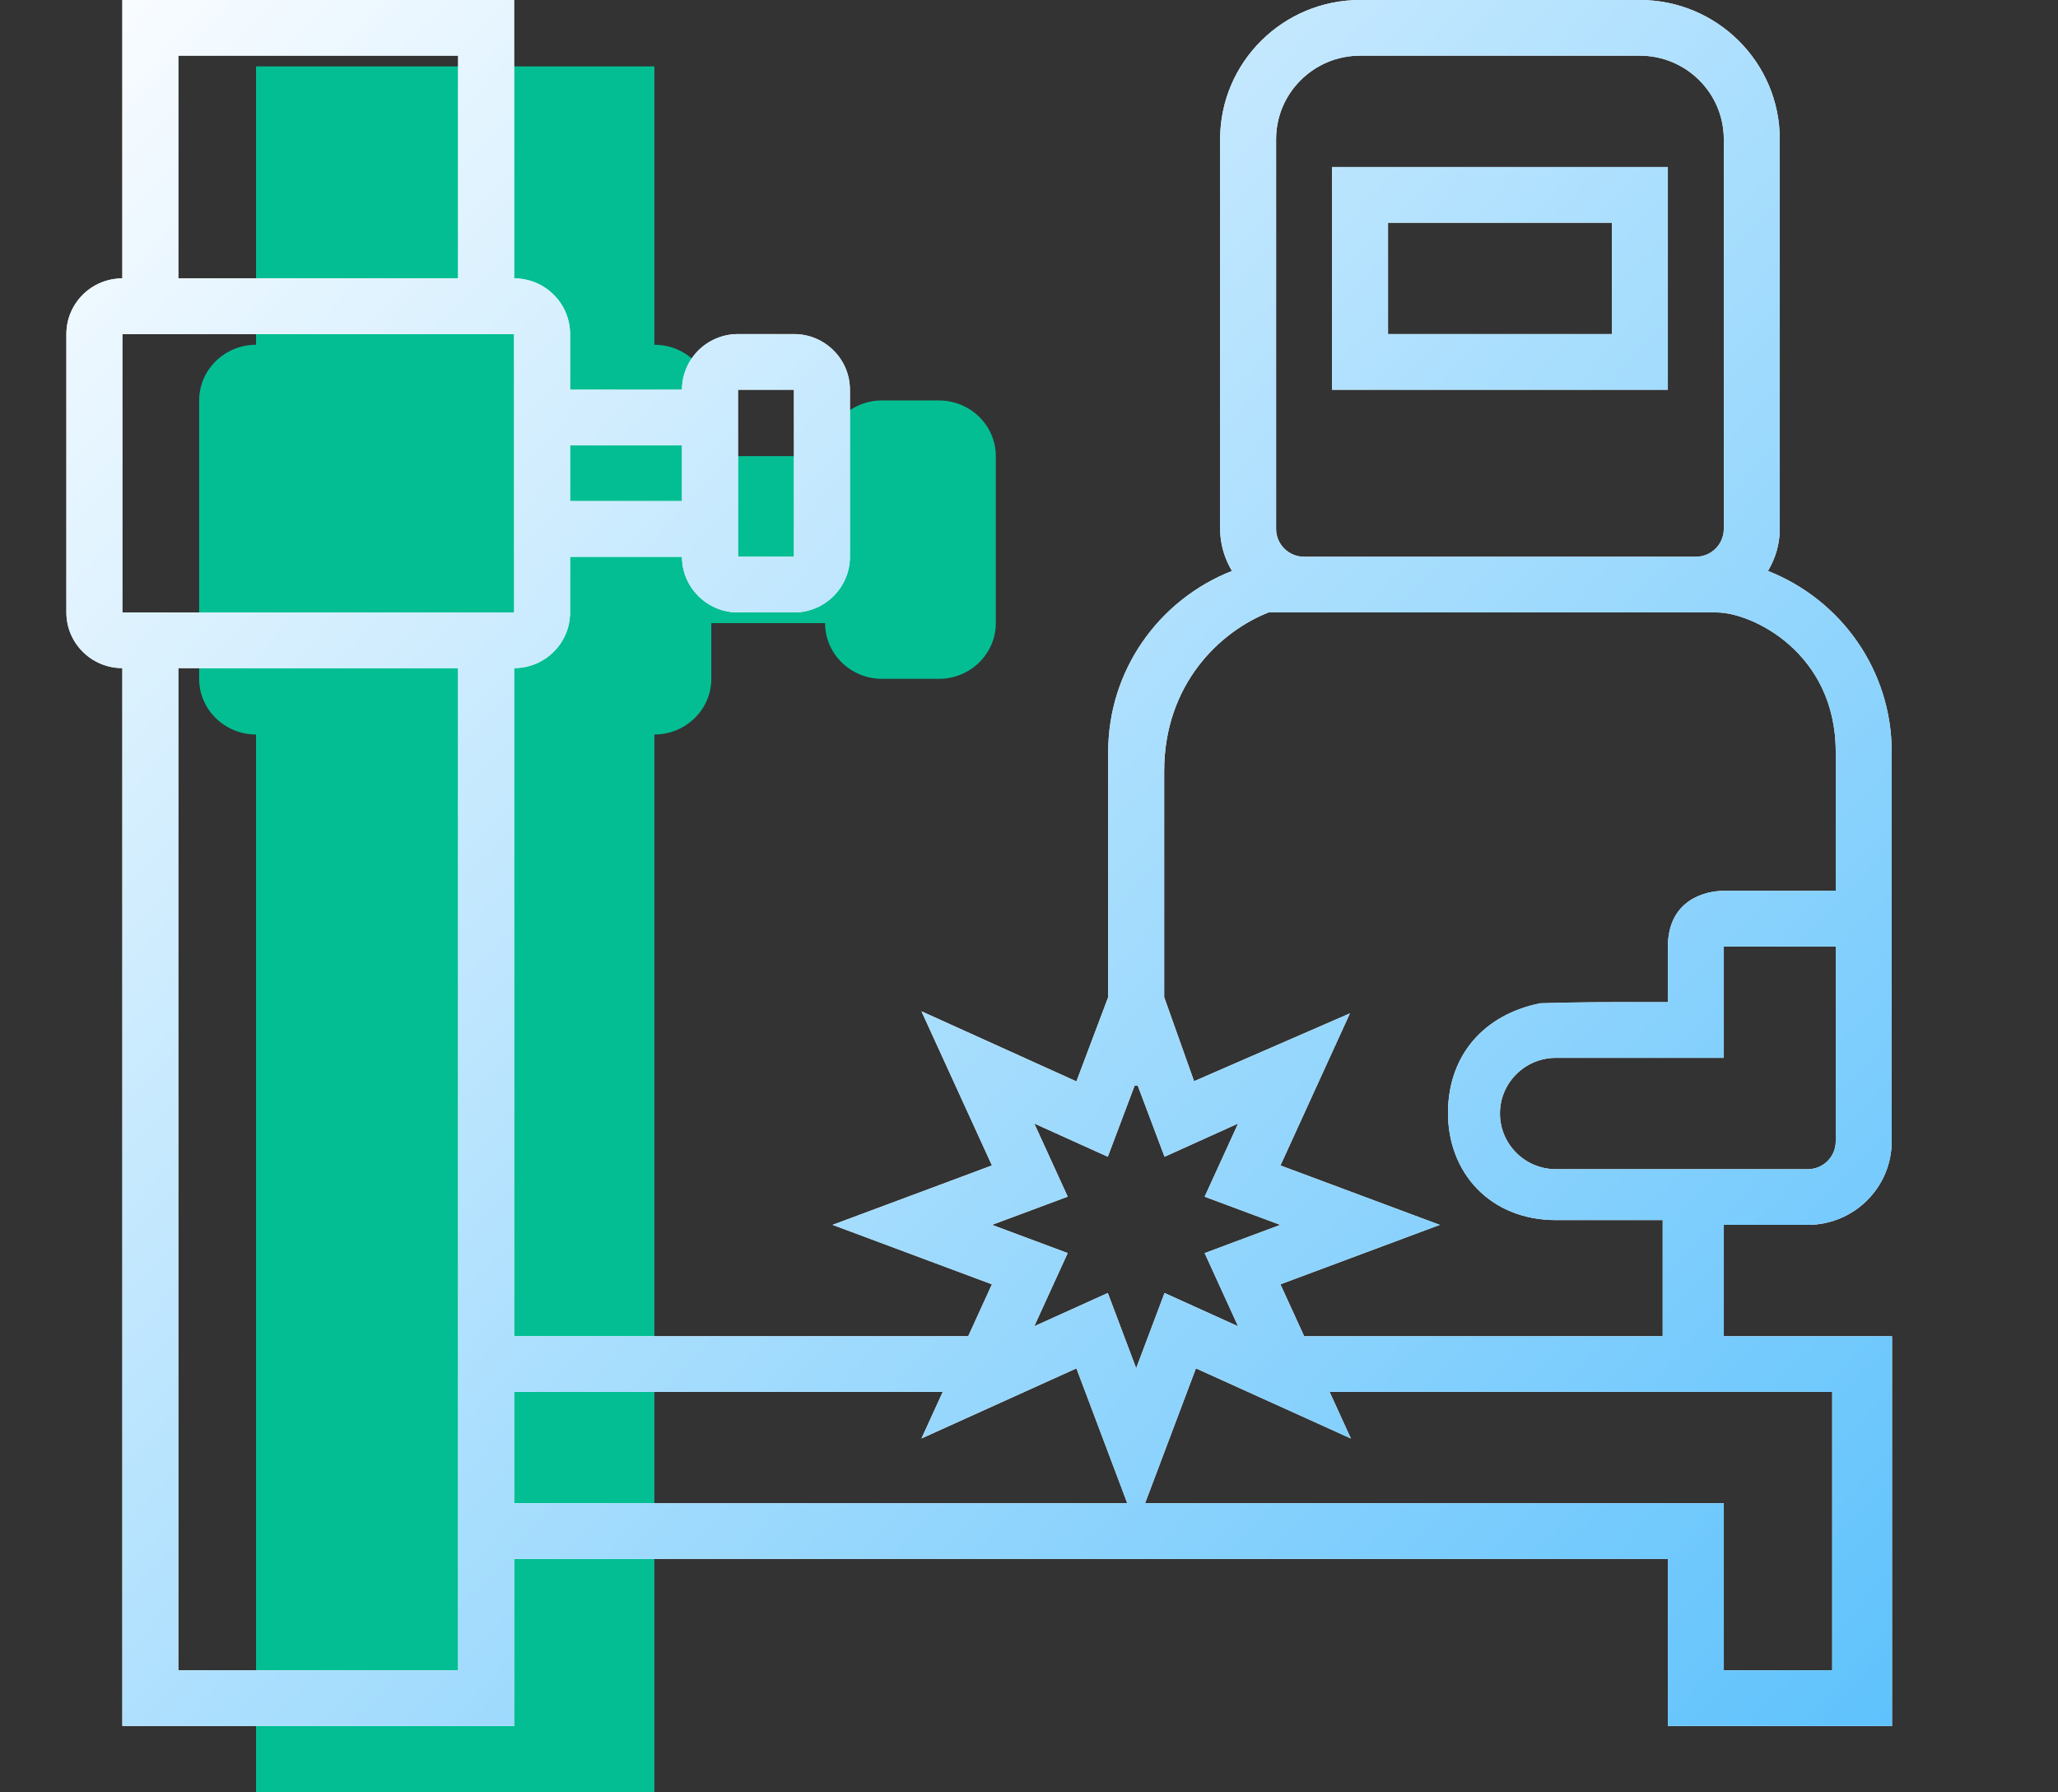
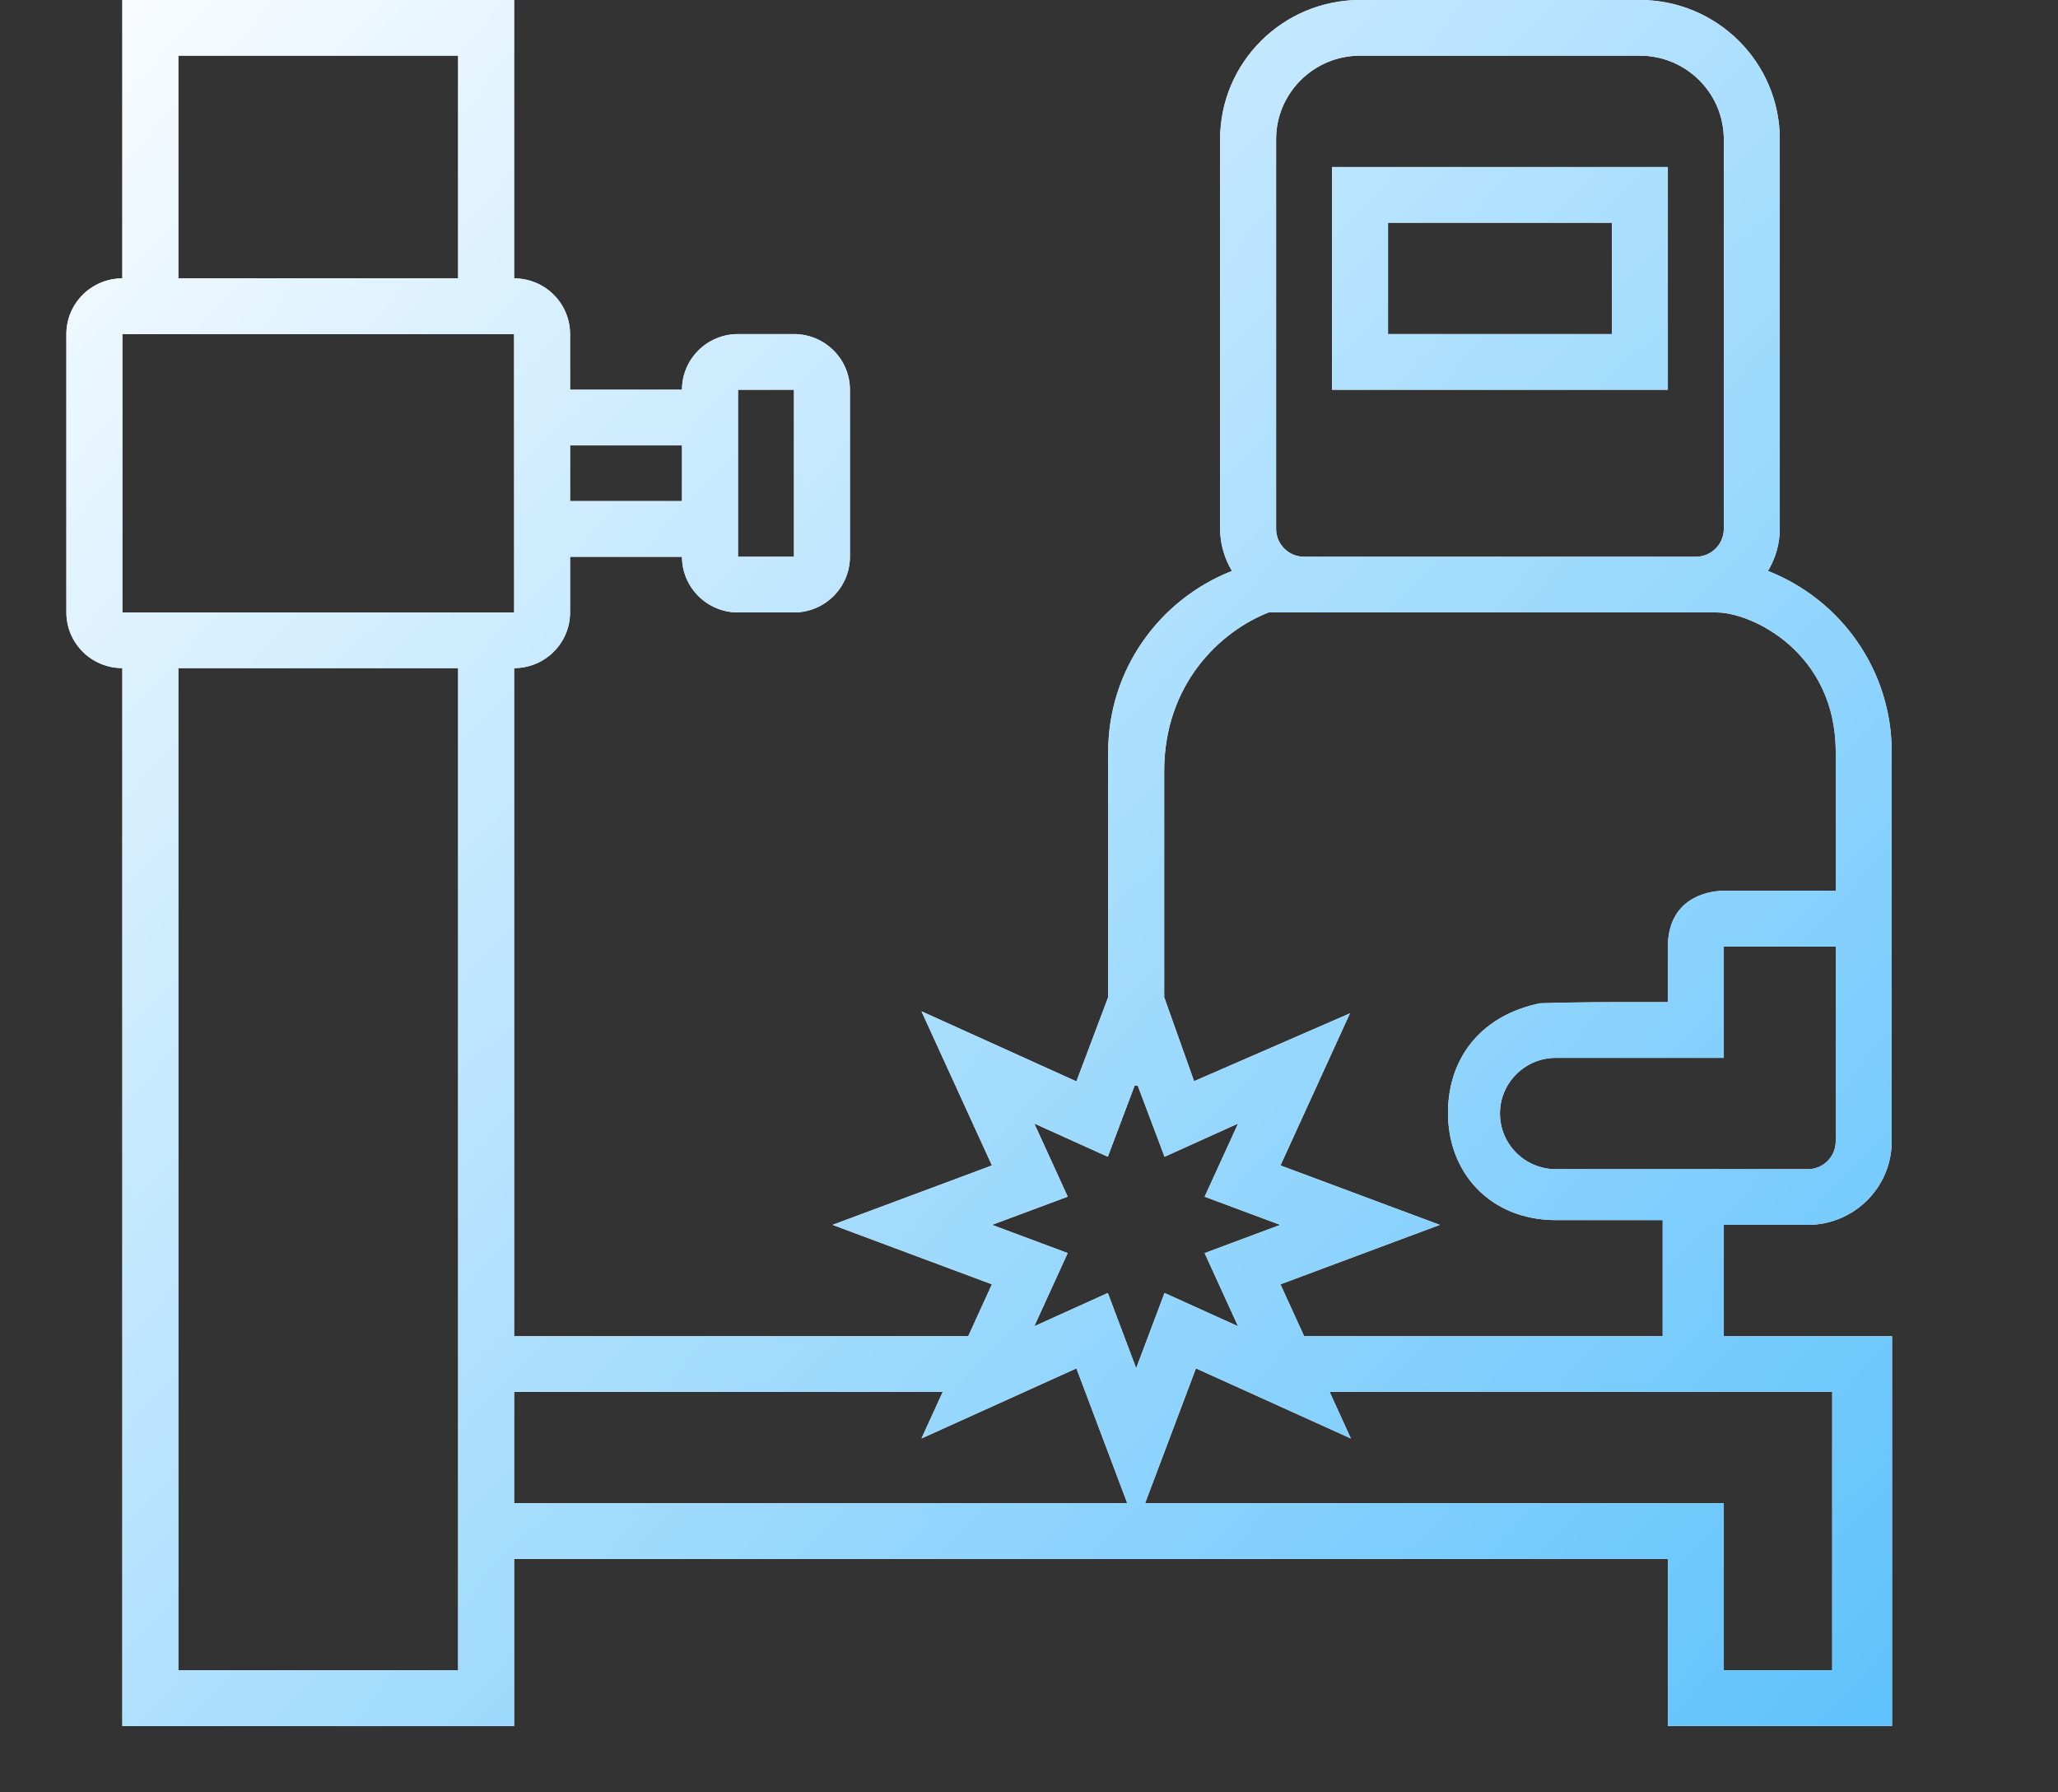
<svg xmlns="http://www.w3.org/2000/svg" width="62" height="54" viewBox="0 0 62 54" fill="none">
  <rect x="0" y="0" width="62" height="54" fill="#333333" stroke="none" />
-   <path fill-rule="evenodd" clip-rule="evenodd" d="M19.714 22.129C20.66 22.129 21.429 21.377 21.429 20.452V18.774H24.857C24.857 19.699 25.626 20.452 26.571 20.452H28.286C29.231 20.452 30 19.699 30 18.774V13.742C30 12.817 29.231 12.065 28.286 12.065H26.571C25.626 12.065 24.857 12.817 24.857 13.742H21.429V12.065C21.429 11.139 20.66 10.387 19.714 10.387V2H7.714V10.387C6.769 10.387 6 11.139 6 12.065V20.452C6 21.377 6.769 22.129 7.714 22.129V54H19.714V22.129Z" fill="#03BE93" />
  <path fill-rule="evenodd" clip-rule="evenodd" d="M50.246 5.032H40.13V11.742H50.246V5.032ZM48.56 10.065H41.816V6.71H48.56V10.065Z" fill="white" />
  <path fill-rule="evenodd" clip-rule="evenodd" d="M50.246 5.032H40.13V11.742H50.246V5.032ZM48.56 10.065H41.816V6.71H48.56V10.065Z" fill="url(#paint0_linear_701_2802)" />
  <path fill-rule="evenodd" clip-rule="evenodd" d="M51.932 40.258H57V52H50.246V46.968H15.488V52H3.686V20.129C2.756 20.129 2 19.377 2 18.452V10.065C2 9.139 2.756 8.387 3.686 8.387V0H15.488V8.387C16.418 8.387 17.174 9.139 17.174 10.065V11.742H20.546C20.546 10.817 21.303 10.065 22.233 10.065H23.919C24.848 10.065 25.605 10.817 25.605 11.742V16.774C25.605 17.699 24.848 18.452 23.919 18.452H22.233C21.303 18.452 20.546 17.699 20.546 16.774H17.174V18.452C17.174 19.377 16.418 20.129 15.488 20.129V40.258H29.169L29.883 38.694L25.083 36.903L29.884 35.113L27.761 30.469L32.429 32.581L33.386 30.042V22.652C33.386 20.206 34.901 18.073 37.114 17.202C36.894 16.829 36.758 16.399 36.758 15.935V4.194C36.758 1.881 38.649 0 40.973 0H49.403C51.727 0 53.618 1.881 53.618 4.194V15.935C53.618 16.399 53.483 16.828 53.263 17.202C55.475 18.073 56.99 20.206 56.99 22.652V34.387C56.99 35.774 55.856 36.903 54.461 36.903H51.932V40.258ZM23.919 11.742H22.233V16.774H23.92L23.919 11.742ZM20.546 13.419H17.174V15.097H20.546V13.419ZM54.461 35.226C54.927 35.226 55.304 34.85 55.304 34.387V28.516H51.932V31.871H46.874C45.944 31.871 45.188 32.623 45.188 33.548C45.188 34.474 45.944 35.226 46.874 35.226H54.461ZM38.218 18.452C36.758 19.024 35.072 20.61 35.072 23.238V30.042L35.973 32.575L40.668 30.531C39.967 32.064 39.275 33.579 38.575 35.113L43.375 36.903L38.574 38.694L39.289 40.258H50.091V36.759H46.874C44.89 36.759 43.595 35.322 43.623 33.471C43.649 31.79 44.697 30.571 46.4 30.227C47.488 30.191 48.548 30.192 49.641 30.193H49.647C49.845 30.193 50.045 30.194 50.246 30.194V28.537C50.246 27.09 51.399 26.839 51.932 26.839H55.304V22.652C55.304 19.659 52.778 18.452 51.718 18.452C45.25 18.452 43.531 18.452 38.218 18.452ZM40.973 1.677C39.579 1.677 38.444 2.806 38.444 4.194V15.935C38.444 16.398 38.822 16.774 39.287 16.774H51.089C51.554 16.774 51.932 16.398 51.932 15.935V4.194C51.932 2.806 50.797 1.677 49.403 1.677H40.973ZM13.802 1.677H5.372V8.387H13.802V1.677ZM5.372 50.323H13.802V20.129H5.372V50.323ZM3.686 10.065V18.452H15.49L15.488 10.065H3.686ZM15.488 41.935V45.29H33.961L32.429 41.226L27.761 43.338L28.402 41.935H15.488ZM31.158 39.958L33.374 38.956L34.229 41.223L35.083 38.956L37.299 39.959L36.292 37.754L38.571 36.903L36.292 36.054L37.3 33.849L35.084 34.851L34.277 32.71H34.181L33.374 34.85L31.158 33.848L32.166 36.053L29.886 36.903L32.165 37.753L31.158 39.958ZM51.932 50.323H55.198V41.935H40.056L40.696 43.338L36.029 41.226L34.497 45.29H51.932V50.323Z" fill="white" />
  <path fill-rule="evenodd" clip-rule="evenodd" d="M51.932 40.258H57V52H50.246V46.968H15.488V52H3.686V20.129C2.756 20.129 2 19.377 2 18.452V10.065C2 9.139 2.756 8.387 3.686 8.387V0H15.488V8.387C16.418 8.387 17.174 9.139 17.174 10.065V11.742H20.546C20.546 10.817 21.303 10.065 22.233 10.065H23.919C24.848 10.065 25.605 10.817 25.605 11.742V16.774C25.605 17.699 24.848 18.452 23.919 18.452H22.233C21.303 18.452 20.546 17.699 20.546 16.774H17.174V18.452C17.174 19.377 16.418 20.129 15.488 20.129V40.258H29.169L29.883 38.694L25.083 36.903L29.884 35.113L27.761 30.469L32.429 32.581L33.386 30.042V22.652C33.386 20.206 34.901 18.073 37.114 17.202C36.894 16.829 36.758 16.399 36.758 15.935V4.194C36.758 1.881 38.649 0 40.973 0H49.403C51.727 0 53.618 1.881 53.618 4.194V15.935C53.618 16.399 53.483 16.828 53.263 17.202C55.475 18.073 56.99 20.206 56.99 22.652V34.387C56.99 35.774 55.856 36.903 54.461 36.903H51.932V40.258ZM23.919 11.742H22.233V16.774H23.92L23.919 11.742ZM20.546 13.419H17.174V15.097H20.546V13.419ZM54.461 35.226C54.927 35.226 55.304 34.85 55.304 34.387V28.516H51.932V31.871H46.874C45.944 31.871 45.188 32.623 45.188 33.548C45.188 34.474 45.944 35.226 46.874 35.226H54.461ZM38.218 18.452C36.758 19.024 35.072 20.61 35.072 23.238V30.042L35.973 32.575L40.668 30.531C39.967 32.064 39.275 33.579 38.575 35.113L43.375 36.903L38.574 38.694L39.289 40.258H50.091V36.759H46.874C44.89 36.759 43.595 35.322 43.623 33.471C43.649 31.79 44.697 30.571 46.4 30.227C47.488 30.191 48.548 30.192 49.641 30.193H49.647C49.845 30.193 50.045 30.194 50.246 30.194V28.537C50.246 27.09 51.399 26.839 51.932 26.839H55.304V22.652C55.304 19.659 52.778 18.452 51.718 18.452C45.25 18.452 43.531 18.452 38.218 18.452ZM40.973 1.677C39.579 1.677 38.444 2.806 38.444 4.194V15.935C38.444 16.398 38.822 16.774 39.287 16.774H51.089C51.554 16.774 51.932 16.398 51.932 15.935V4.194C51.932 2.806 50.797 1.677 49.403 1.677H40.973ZM13.802 1.677H5.372V8.387H13.802V1.677ZM5.372 50.323H13.802V20.129H5.372V50.323ZM3.686 10.065V18.452H15.49L15.488 10.065H3.686ZM15.488 41.935V45.29H33.961L32.429 41.226L27.761 43.338L28.402 41.935H15.488ZM31.158 39.958L33.374 38.956L34.229 41.223L35.083 38.956L37.299 39.959L36.292 37.754L38.571 36.903L36.292 36.054L37.3 33.849L35.084 34.851L34.277 32.71H34.181L33.374 34.85L31.158 33.848L32.166 36.053L29.886 36.903L32.165 37.753L31.158 39.958ZM51.932 50.323H55.198V41.935H40.056L40.696 43.338L36.029 41.226L34.497 45.29H51.932V50.323Z" fill="url(#paint1_linear_701_2802)" />
  <defs>
    <linearGradient id="paint0_linear_701_2802" x1="79.126" y1="71.659" x2="2.368" y2="-0.393" gradientUnits="userSpaceOnUse">
      <stop stop-color="#22ABFB" />
      <stop offset="1" stop-color="#FBFDFF" />
    </linearGradient>
    <linearGradient id="paint1_linear_701_2802" x1="79.126" y1="71.659" x2="2.368" y2="-0.393" gradientUnits="userSpaceOnUse">
      <stop stop-color="#22ABFB" />
      <stop offset="1" stop-color="#FBFDFF" />
    </linearGradient>
  </defs>
</svg>